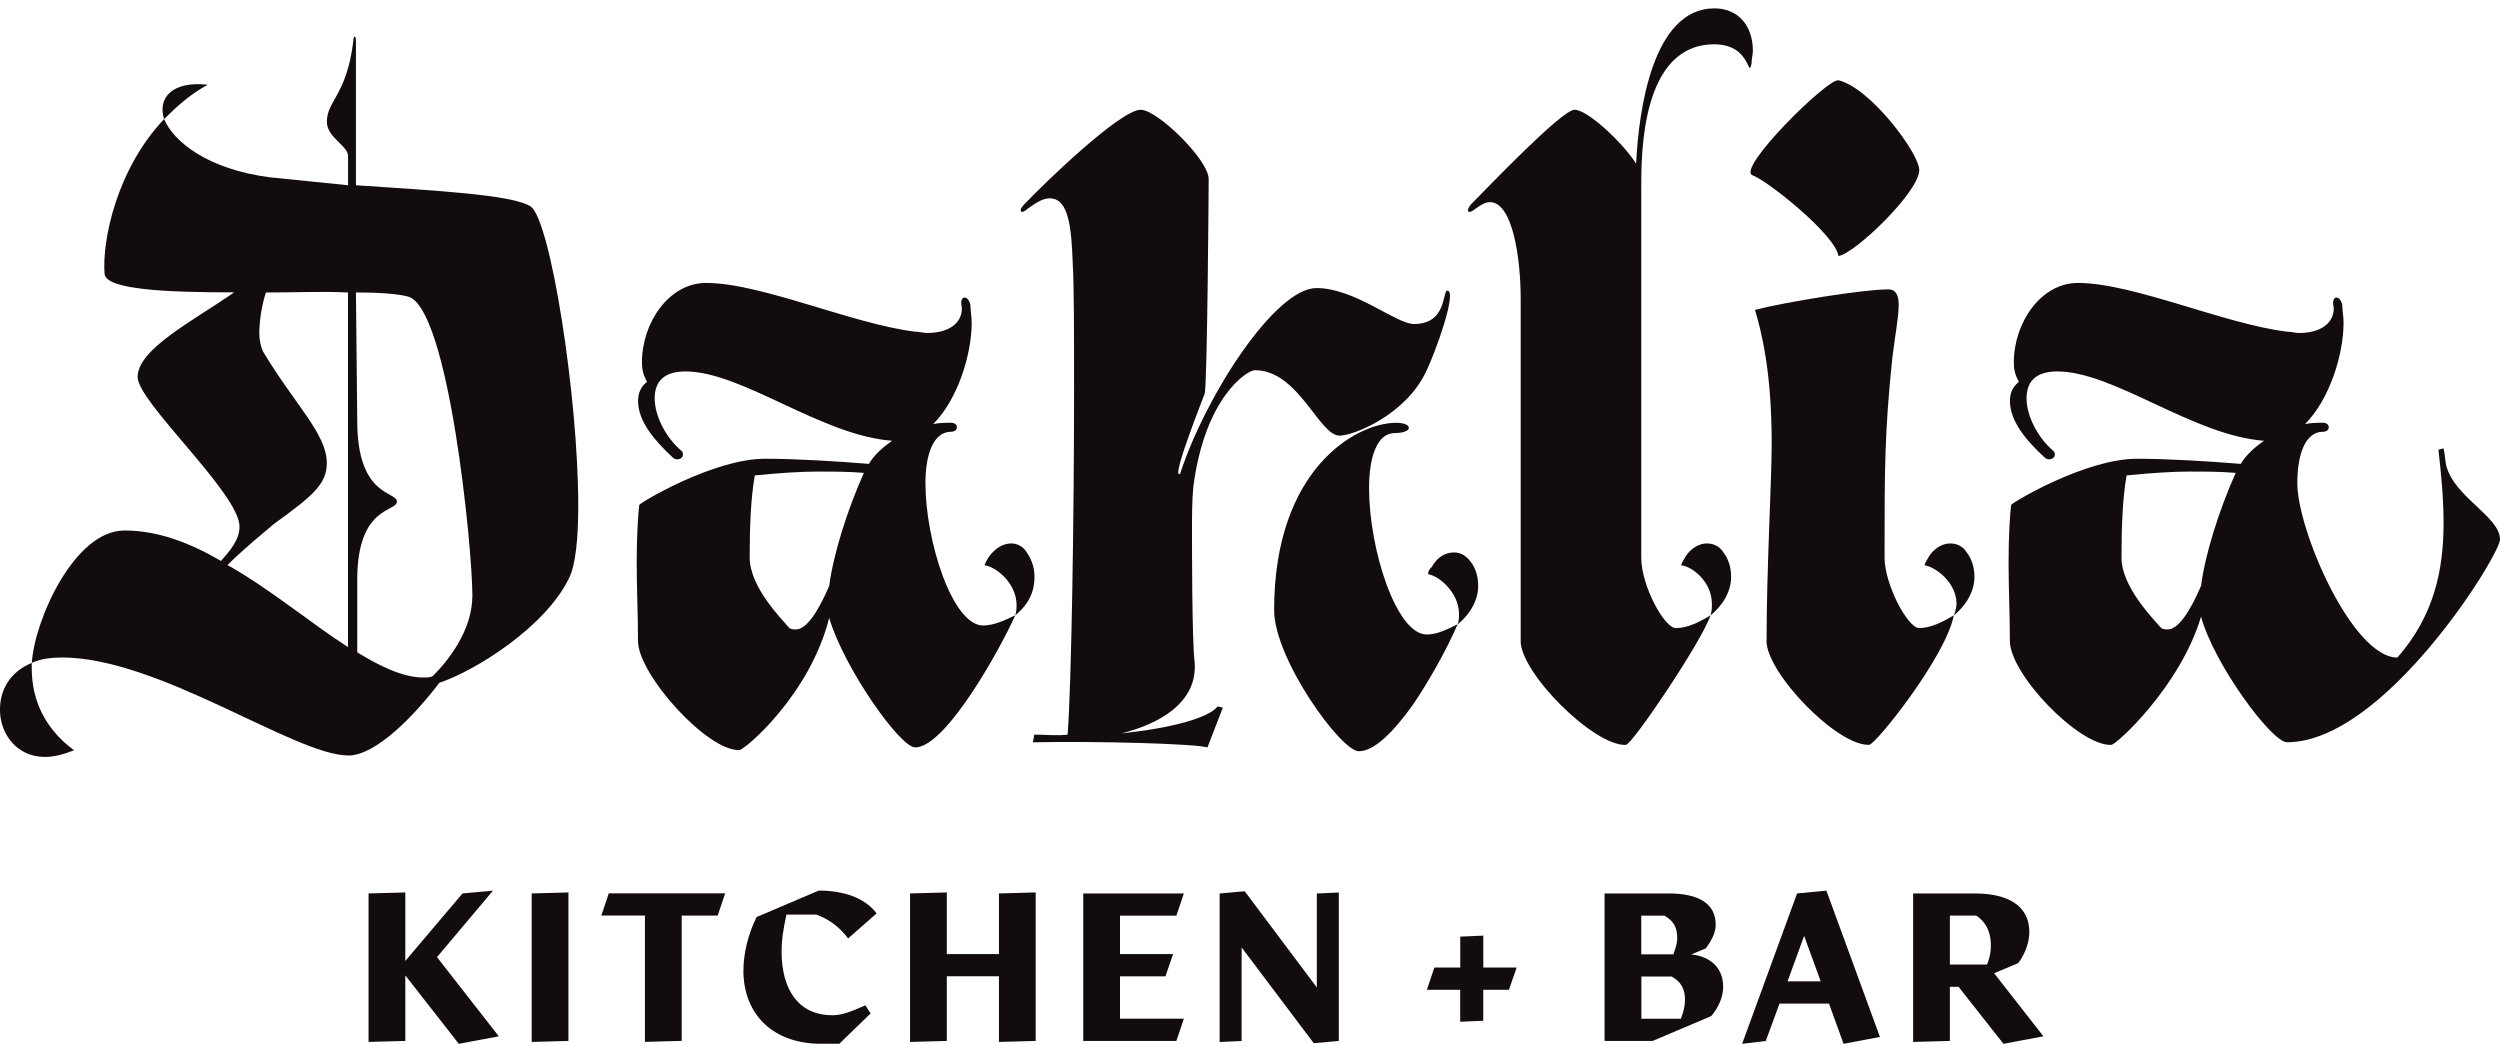
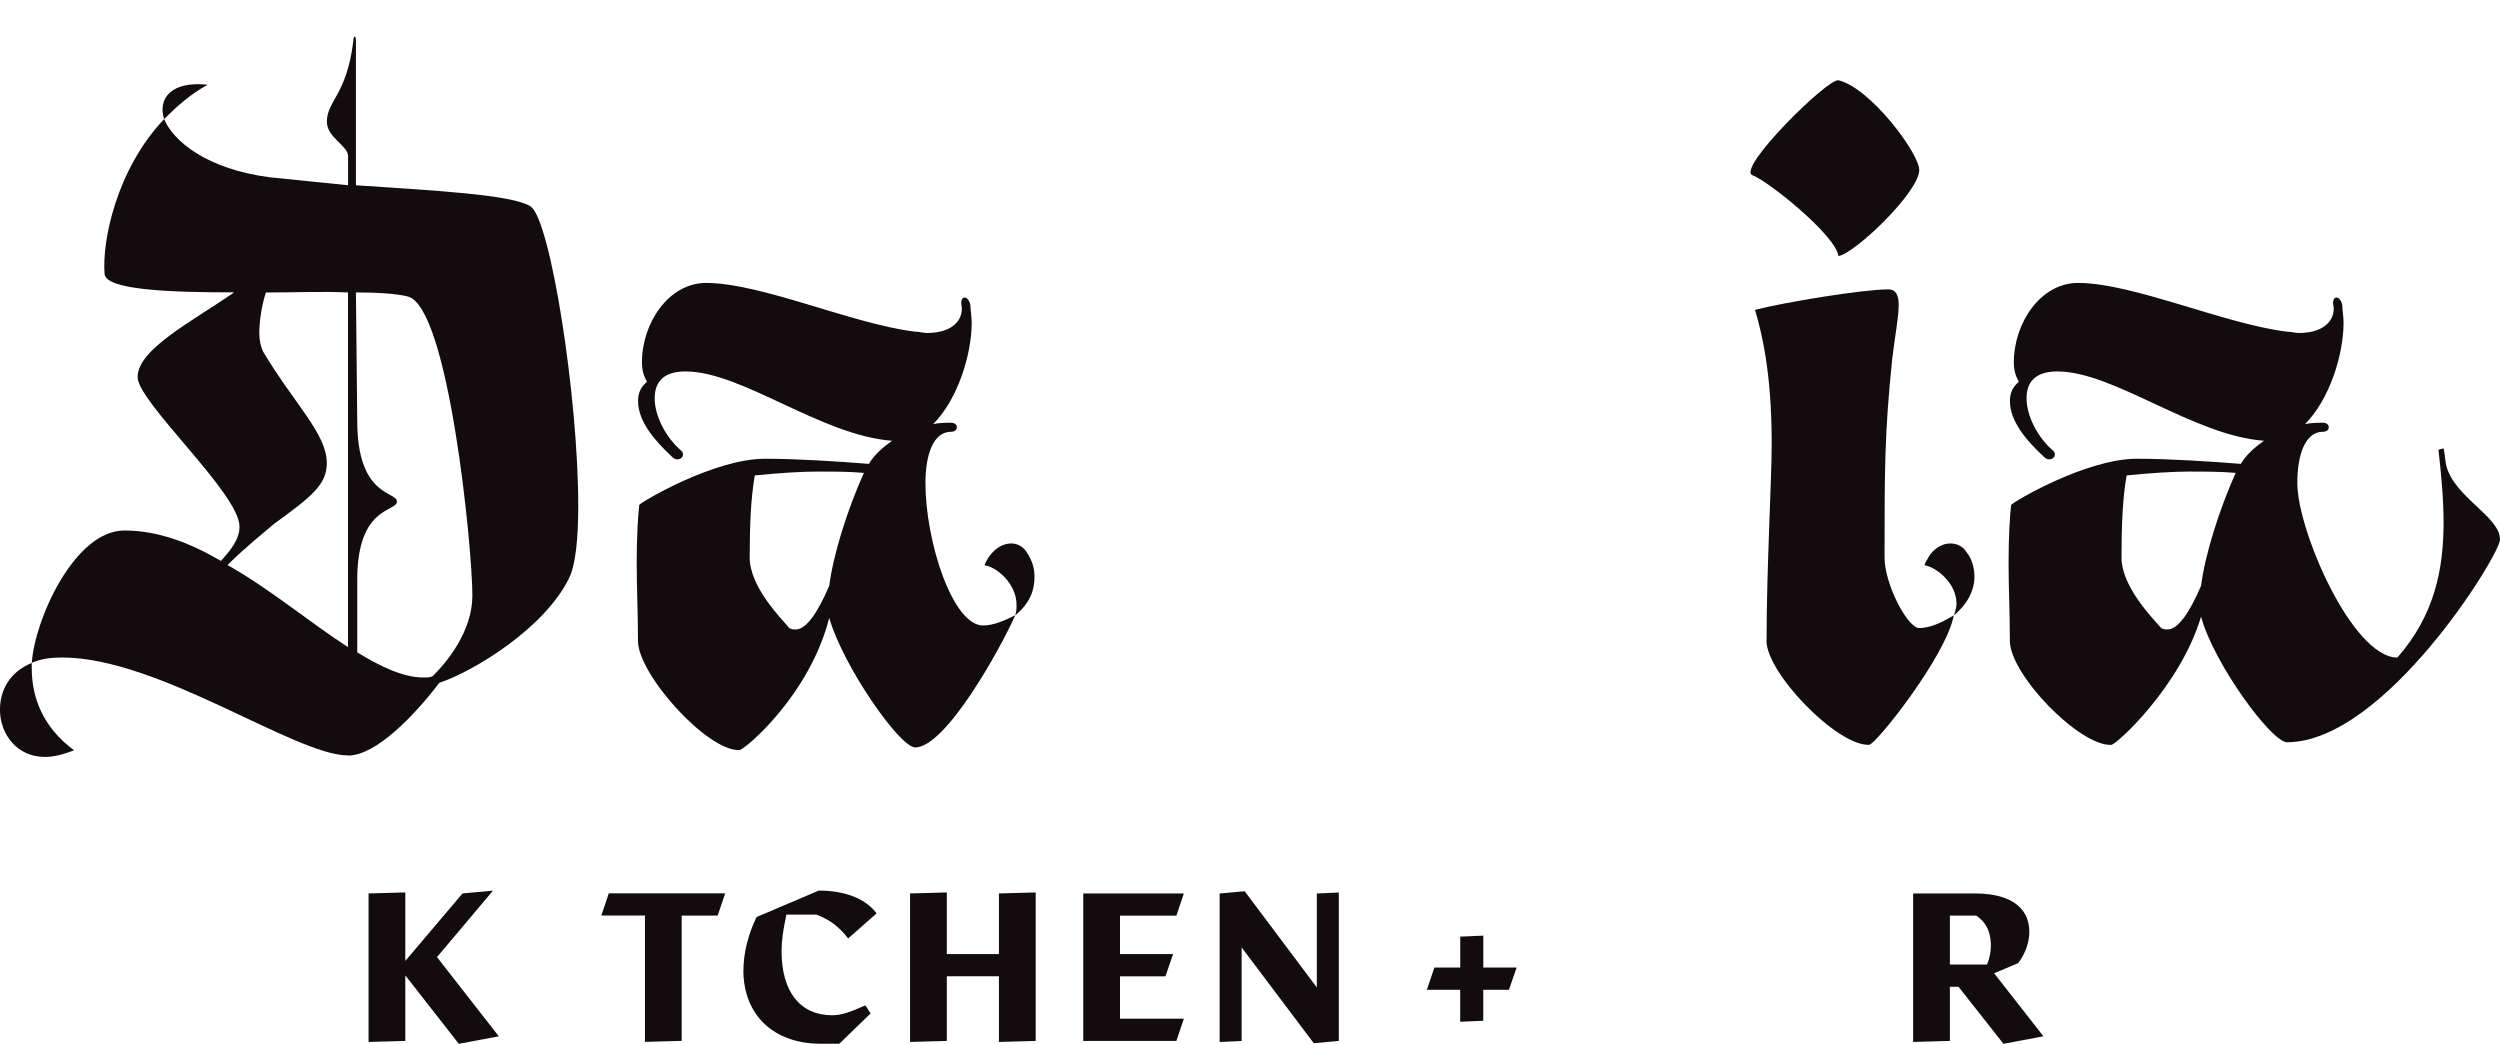
<svg xmlns="http://www.w3.org/2000/svg" id="Layer_1" viewBox="0 0 400 167">
  <defs>
    <style>
      .cls-1 {
        fill: #130c0e;
      }
    </style>
  </defs>
  <g>
    <path class="cls-1" d="M0,113.48c0-2.96,1.48-5.93,5.08-7.41v.85c0,4.87,1.91,9.53,6.77,13.13-1.69.64-3.18,1.06-4.66,1.06-4.45,0-7.2-3.6-7.2-7.62ZM55.68,120.89c4.45,0,10.59-6.35,14.61-11.64,5.72-1.91,16.94-8.89,20.75-16.73,1.06-2.12,1.48-6.35,1.48-11.64,0-17.36-4.45-45.73-7.62-47.85-2.96-1.91-15.46-2.54-27.95-3.39V6.57c0-1.06-.42-.85-.42,0-1.06,8.68-4.23,9.53-4.23,12.91,0,2.54,3.39,3.81,3.39,5.5v4.66l-12.49-1.27c-9.95-1.27-15.46-5.72-16.94-9.32-7.62,8.04-9.95,19.48-9.53,24.77.21,2.54,9.95,2.96,20.75,2.96-6.77,4.66-15.46,9.1-15.46,13.55,0,4.02,16.3,18.63,16.3,23.92,0,2.12-1.48,3.81-2.96,5.5-5.08-2.96-10.16-4.87-15.45-4.87-8.05,0-14.4,14.4-14.82,21.17,1.48-.64,2.96-.85,4.87-.85,15.46,0,37.26,15.67,45.73,15.67ZM26.25,19.06c-1.06-3.39,1.27-6.14,6.99-5.5-2.75,1.48-4.87,3.39-6.99,5.5ZM36.41,90.4c2.75-2.75,5.93-5.29,7.41-6.56,6.14-4.45,8.47-6.35,8.47-9.74,0-4.66-5.08-9.32-10.16-17.78-.42-.85-.64-1.91-.64-2.96,0-2.12.42-4.66,1.06-6.56,4.66,0,9.1-.21,13.13,0v56.74c-5.93-3.81-12.49-9.32-19.27-13.13ZM56.95,46.79c3.6,0,6.56.21,8.26.64,6.56,1.48,10.37,40.23,10.37,47.85,0,5.72-4.02,10.59-6.35,12.91-.42.21-.85.21-1.48.21-3.18,0-6.77-1.69-10.59-4.02v-11.64c0-11.86,6.35-10.8,6.35-12.49s-6.35-.64-6.35-12.91l-.21-20.54Z" />
    <path class="cls-1" d="M102.08,102.55c0-4.11-.21-8.62-.21-12.52,0-4.11.21-7.6.41-9.24.21-.41,11.91-7.39,20.12-7.39,5.13,0,11.5.41,16.63.82.82-1.44,2.26-2.67,3.7-3.7-11.29-.82-24.02-11.09-33.05-11.09-3.7,0-4.93,1.85-4.93,4.31,0,2.87,1.85,6.36,4.31,8.42.21.21.21.41.21.62,0,.62-1.03,1.03-1.64.41-2.87-2.67-5.54-5.75-5.54-9.03,0-1.23.41-2.26,1.44-3.08-.62-1.03-.82-2.05-.82-3.08,0-6.36,4.31-12.73,10.26-12.73,8.83,0,23.4,6.57,33.46,7.8.62,0,1.44.21,1.85.21,4.72,0,5.95-2.67,5.54-4.52-.21-1.44,1.03-1.64,1.44,0,0,.82.21,1.85.21,2.87,0,5.13-2.26,12.32-6.16,16.22,1.03-.21,2.05-.21,2.87-.21,1.23,0,1.23,1.44,0,1.44-2.87,0-4.11,3.7-4.11,8.21,0,9.24,4.31,22.79,9.24,22.79,1.64,0,3.49-.82,5.13-1.64-2.26,5.13-11.09,21.15-16.01,21.15-2.46,0-11.5-12.93-13.76-20.73-3.08,12.32-13.55,21.15-14.37,21.15-5.13.21-16.22-12.11-16.22-17.45ZM126.31,100.5c.41.21.62.21,1.03.21,1.64,0,3.49-2.67,5.34-6.98.62-4.93,2.87-12.11,5.54-18.07-2.46-.21-4.93-.21-7.39-.21s-6.16.21-10.06.62c-.62,3.49-.82,7.8-.82,13.14,0,4.72,5.13,9.85,6.36,11.29ZM158.13,89.21c1.03-1.44,2.26-2.26,3.7-2.26.82,0,1.85.41,2.46,1.44.82,1.23,1.23,2.46,1.23,3.9,0,2.26-.82,4.31-3.08,6.16.21-.62.21-1.23.21-1.64,0-3.49-3.28-6.16-5.13-6.36.21-.62.41-.82.62-1.23Z" />
-     <path class="cls-1" d="M165.27,118.77l.21-1.23c1.85,0,3.7.21,5.34,0,.62-8.21,1.03-35.11,1.03-54.81,0-9.24,0-16.83-.21-20.53-.21-5.75-.62-10.47-3.7-10.47-1.03,0-2.05.62-3.49,1.64-1.03,1.03-1.64.41-.62-.62,3.08-3.28,15.4-15.19,18.68-15.19,2.67,0,10.88,8.01,10.88,11.09,0,1.03-.21,31.62-.62,34.28-.21.62-5.13,12.93-4.11,12.93,0,0,.21,0,.21-.21,4.11-12.52,15.19-29.56,21.76-29.56,6.16,0,12.73,5.75,15.6,5.75,5.34,0,4.52-5.34,5.34-5.34,1.64,0-1.85,9.85-3.49,13.14-3.29,6.77-11.5,10.06-13.75,10.06-3.29,0-6.57-10.47-13.55-10.47-1.23,0-8.01,4.31-9.85,18.68-.21,2.26-.21,4.72-.21,7.19,0,2.67,0,17.24.41,20.73.62,6.57-5.75,10.06-11.7,11.5,8.01-.82,13.96-2.46,15.4-4.31l.82.21-2.46,6.36c-2.05-.62-18.07-1.03-27.92-.82ZM223.37,67.65c1.44,0,2.05.41,2.05.82s-.82.82-2.26.82c-2.87,0-4.11,3.9-4.11,8.83,0,9.65,4.31,23.4,9.24,23.4,1.64,0,3.28-.82,4.93-1.64-1.85,4.31-4.93,9.65-7.19,12.93-3.08,4.31-6.16,7.39-8.62,7.39-2.87,0-13.55-14.78-13.55-22.58,0-22.58,13.14-29.97,19.5-29.97ZM229.12,90.65c.82-1.44,2.05-2.26,3.49-2.26,1.03,0,1.85.41,2.67,1.44.82,1.03,1.23,2.46,1.23,3.9,0,2.05-1.03,4.31-3.28,6.16.21-.62.21-1.23.21-1.64,0-3.49-3.28-6.16-4.93-6.36,0-.62.21-.82.62-1.23Z" />
-     <path class="cls-1" d="M243.31,102.55v-54.81c0-6.16-1.23-15.4-4.93-15.4-.62,0-1.44.41-2.26,1.03-1.23,1.03-1.64.41-.82-.62,2.67-2.67,14.58-15.19,16.63-15.19s7.6,5.13,9.85,8.62c.41-8.62,2.67-24.84,12.52-24.84,3.9,0,6.16,2.87,6.16,6.78,0,.62-.21,1.23-.21,2.05-.62,2.67,0-3.08-5.95-3.08-11.7,0-11.7,17.45-11.7,22.99v59.13c0,4.52,3.7,11.29,5.54,11.29s3.9-1.03,5.54-2.05c-1.23,3.9-12.52,20.73-13.55,20.73-5.13.21-16.83-11.5-16.83-16.63ZM269.59,89.21c.82-1.44,2.26-2.26,3.49-2.26,1.03,0,2.05.41,2.67,1.44.82,1.03,1.23,2.46,1.23,3.9,0,2.05-1.03,4.31-3.29,6.16.21-.62.21-1.23.21-1.85,0-3.49-3.08-5.95-4.93-6.16.21-.62.41-.82.62-1.23Z" />
    <path class="cls-1" d="M294.15,12.84c5.13,1.23,12.93,11.7,12.93,14.37,0,3.49-10.27,13.34-12.93,13.76-.41-3.28-11.09-11.91-13.75-12.93-2.67-1.03,12.11-15.6,13.75-15.19ZM282.65,102.55c0-11.7.82-25.46.82-31.62,0-11.5-1.64-17.86-2.67-21.35,4.72-1.23,17.24-3.28,21.35-3.28,1.23,0,1.64,1.03,1.64,2.46,0,2.05-.62,5.13-1.03,8.62-1.23,11.91-1.23,17.66-1.23,31.82,0,4.31,3.7,11.29,5.54,11.29s3.9-1.03,5.54-2.05c-1.23,6.57-12.52,20.73-13.55,20.73-5.13.21-16.42-11.5-16.42-16.63ZM308.52,89.21c.82-1.44,2.26-2.26,3.49-2.26,1.03,0,2.05.41,2.67,1.44.82,1.03,1.23,2.46,1.23,3.9,0,2.05-1.03,4.31-3.28,6.16.21-.62.41-1.23.41-1.85,0-3.49-3.49-5.95-5.13-6.16.21-.62.41-.82.62-1.23Z" />
    <path class="cls-1" d="M352.17,98.65c-3.28,11.09-13.55,20.53-14.37,20.53-5.13.21-16.22-11.29-16.22-16.63,0-4.11-.21-8.62-.21-12.52,0-4.11.21-7.6.41-9.24.21-.41,11.91-7.39,20.12-7.39,5.13,0,11.5.41,16.63.82.82-1.44,2.26-2.67,3.7-3.7-11.29-.82-24.02-11.09-33.05-11.09-3.7,0-4.93,1.85-4.93,4.31,0,2.87,1.85,6.36,4.31,8.42.21.21.21.41.21.62,0,.62-1.03,1.03-1.64.41-2.88-2.67-5.54-5.75-5.54-9.03,0-1.23.41-2.26,1.44-3.08-.62-1.03-.82-2.05-.82-3.08,0-6.36,4.31-12.73,10.26-12.73,8.83,0,23.4,6.57,33.46,7.8.62,0,1.44.21,1.85.21,4.72,0,5.95-2.67,5.54-4.52-.21-1.44,1.03-1.64,1.44,0,0,.82.21,1.85.21,2.87,0,5.13-2.26,12.32-6.16,16.22,1.03-.21,2.05-.21,2.87-.21,1.23,0,1.23,1.44,0,1.44-2.87,0-4.11,3.7-4.11,8.21,0,7.6,8.83,27.92,16.01,27.92,5.95-6.77,7.39-14.17,7.39-21.56,0-4.11-.41-8.01-.82-11.7l.82-.21c.21.82.21,1.64.41,2.67,1.23,5.13,8.62,8.21,8.62,11.91,0,2.46-18.48,32.44-34.08,32.44-2.46,0-11.7-12.52-13.76-20.12ZM345.8,100.5c.41.21.62.21,1.03.21,1.64,0,3.49-2.67,5.34-6.98.62-4.93,2.87-12.11,5.54-18.07-2.46-.21-4.93-.21-7.39-.21s-6.16.21-10.06.62c-.62,3.49-.82,7.8-.82,13.14,0,4.72,5.13,9.85,6.36,11.29Z" />
  </g>
  <g>
    <path class="cls-1" d="M64.85,156.04v10.51l-5.88.16v-23.76l5.88-.16v10.96l9.15-10.8,4.88-.45-8.96,10.64,9.89,12.67-6.4,1.2-8.57-10.96Z" />
-     <path class="cls-1" d="M90.95,142.79v23.76l-5.88.16v-23.76l5.88-.16Z" />
    <path class="cls-1" d="M114.82,146.5h-5.75v20.04l-5.88.16v-20.21h-6.98l1.2-3.56h18.62l-1.2,3.56Z" />
    <path class="cls-1" d="M118.95,155.23c0-2.68.74-5.72,2.1-8.5l9.96-4.24c3.81,0,7.34,1.1,9.25,3.65l-4.56,4.01c-1.36-1.78-2.91-3.01-5.08-3.81h-4.79c-.55,2.49-.78,4.24-.78,5.85,0,6.53,3.01,10.25,8.08,10.25,1.58,0,2.81-.49,5.33-1.58l.84,1.29-5.01,4.85h-2.97c-7.53,0-12.38-4.59-12.38-11.77Z" />
    <path class="cls-1" d="M151.49,142.79v9.86h8.34v-9.7l5.88-.16v23.76l-5.88.16v-10.51h-8.34v10.35l-5.88.16v-23.76l5.88-.16Z" />
    <path class="cls-1" d="M179.2,156.2v6.79h10.22l-1.2,3.56h-14.9v-23.6h16.1l-1.2,3.56h-9.02v6.14h8.5l-1.23,3.56h-7.27Z" />
    <path class="cls-1" d="M214.21,142.79v23.76l-4.01.36-11.54-15.32v14.97l-3.52.16v-23.76l4.01-.36,11.54,15.39v-15.03l3.52-.16Z" />
    <path class="cls-1" d="M241.43,158.37h-4.11v4.95l-3.69.16v-5.11h-5.33l1.2-3.56h4.14v-4.95l3.69-.16v5.11h5.33l-1.23,3.56Z" />
-     <path class="cls-1" d="M256.73,142.95h10.25c4.95,0,7.53,1.71,7.53,5.01,0,1.2-.55,2.36-1.58,3.78l-2.33.97c3.17.32,5.11,2.26,5.11,5.17,0,1.58-.68,3.23-1.91,4.69l-9.38,3.98h-7.69v-23.6ZM267.75,152.68c.42-1.16.61-1.94.61-2.55,0-1.75-.58-2.78-2.04-3.62h-3.72v6.18h5.14ZM268.95,162.99c.42-1.13.65-2.1.65-2.97,0-1.78-.61-2.91-2.13-3.78h-4.85v6.76h6.34Z" />
-     <path class="cls-1" d="M287.53,142.95l4.69-.45,8.57,23.41-5.82,1.1-2.33-6.43h-7.92l-2.2,5.98-3.78.45,8.79-24.05ZM291.31,157.01l-2.65-7.27-2.65,7.27h5.3Z" />
    <path class="cls-1" d="M306.1,142.95h9.83c6.76,0,8.76,3.04,8.76,6.14,0,1.33-.42,3.2-1.78,5.01l-3.85,1.62,7.89,10.09-6.4,1.2-7.18-9.12h-1.39v8.66l-5.88.16v-23.76ZM317.93,154.33c.42-1.1.61-2,.61-3.01,0-1.55-.36-3.49-2.33-4.82h-4.23v7.82h5.95Z" />
  </g>
</svg>